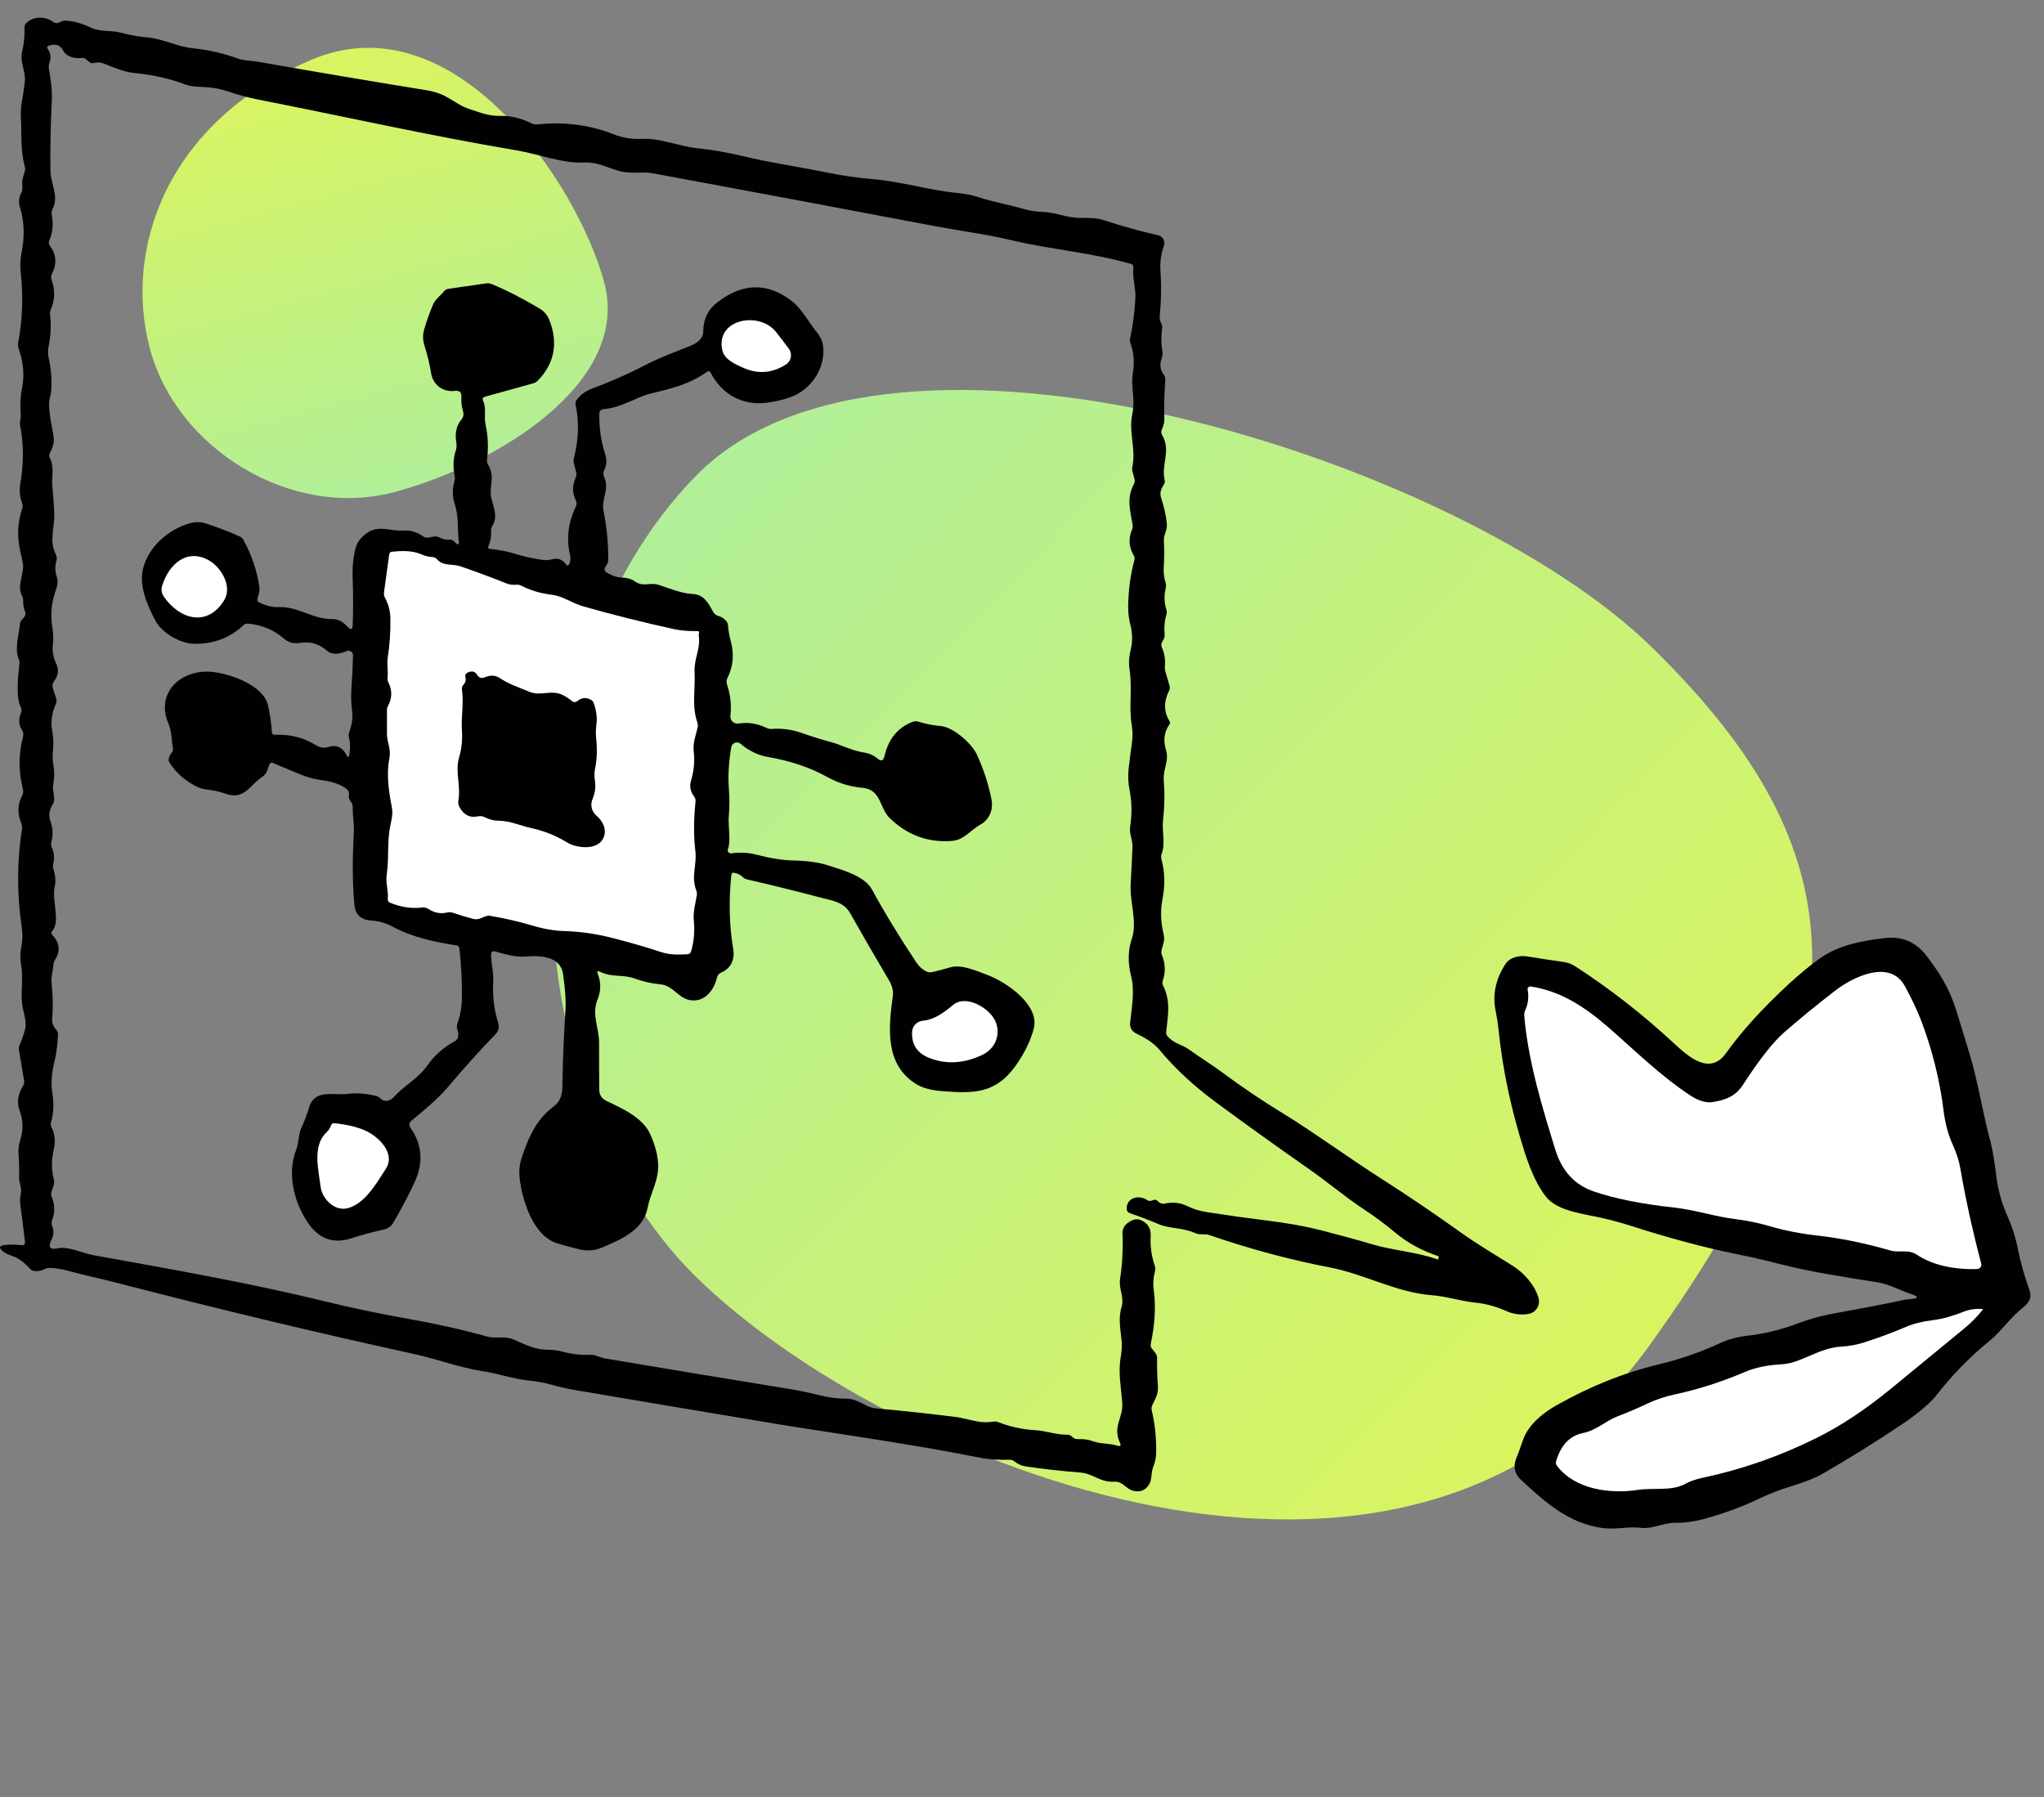
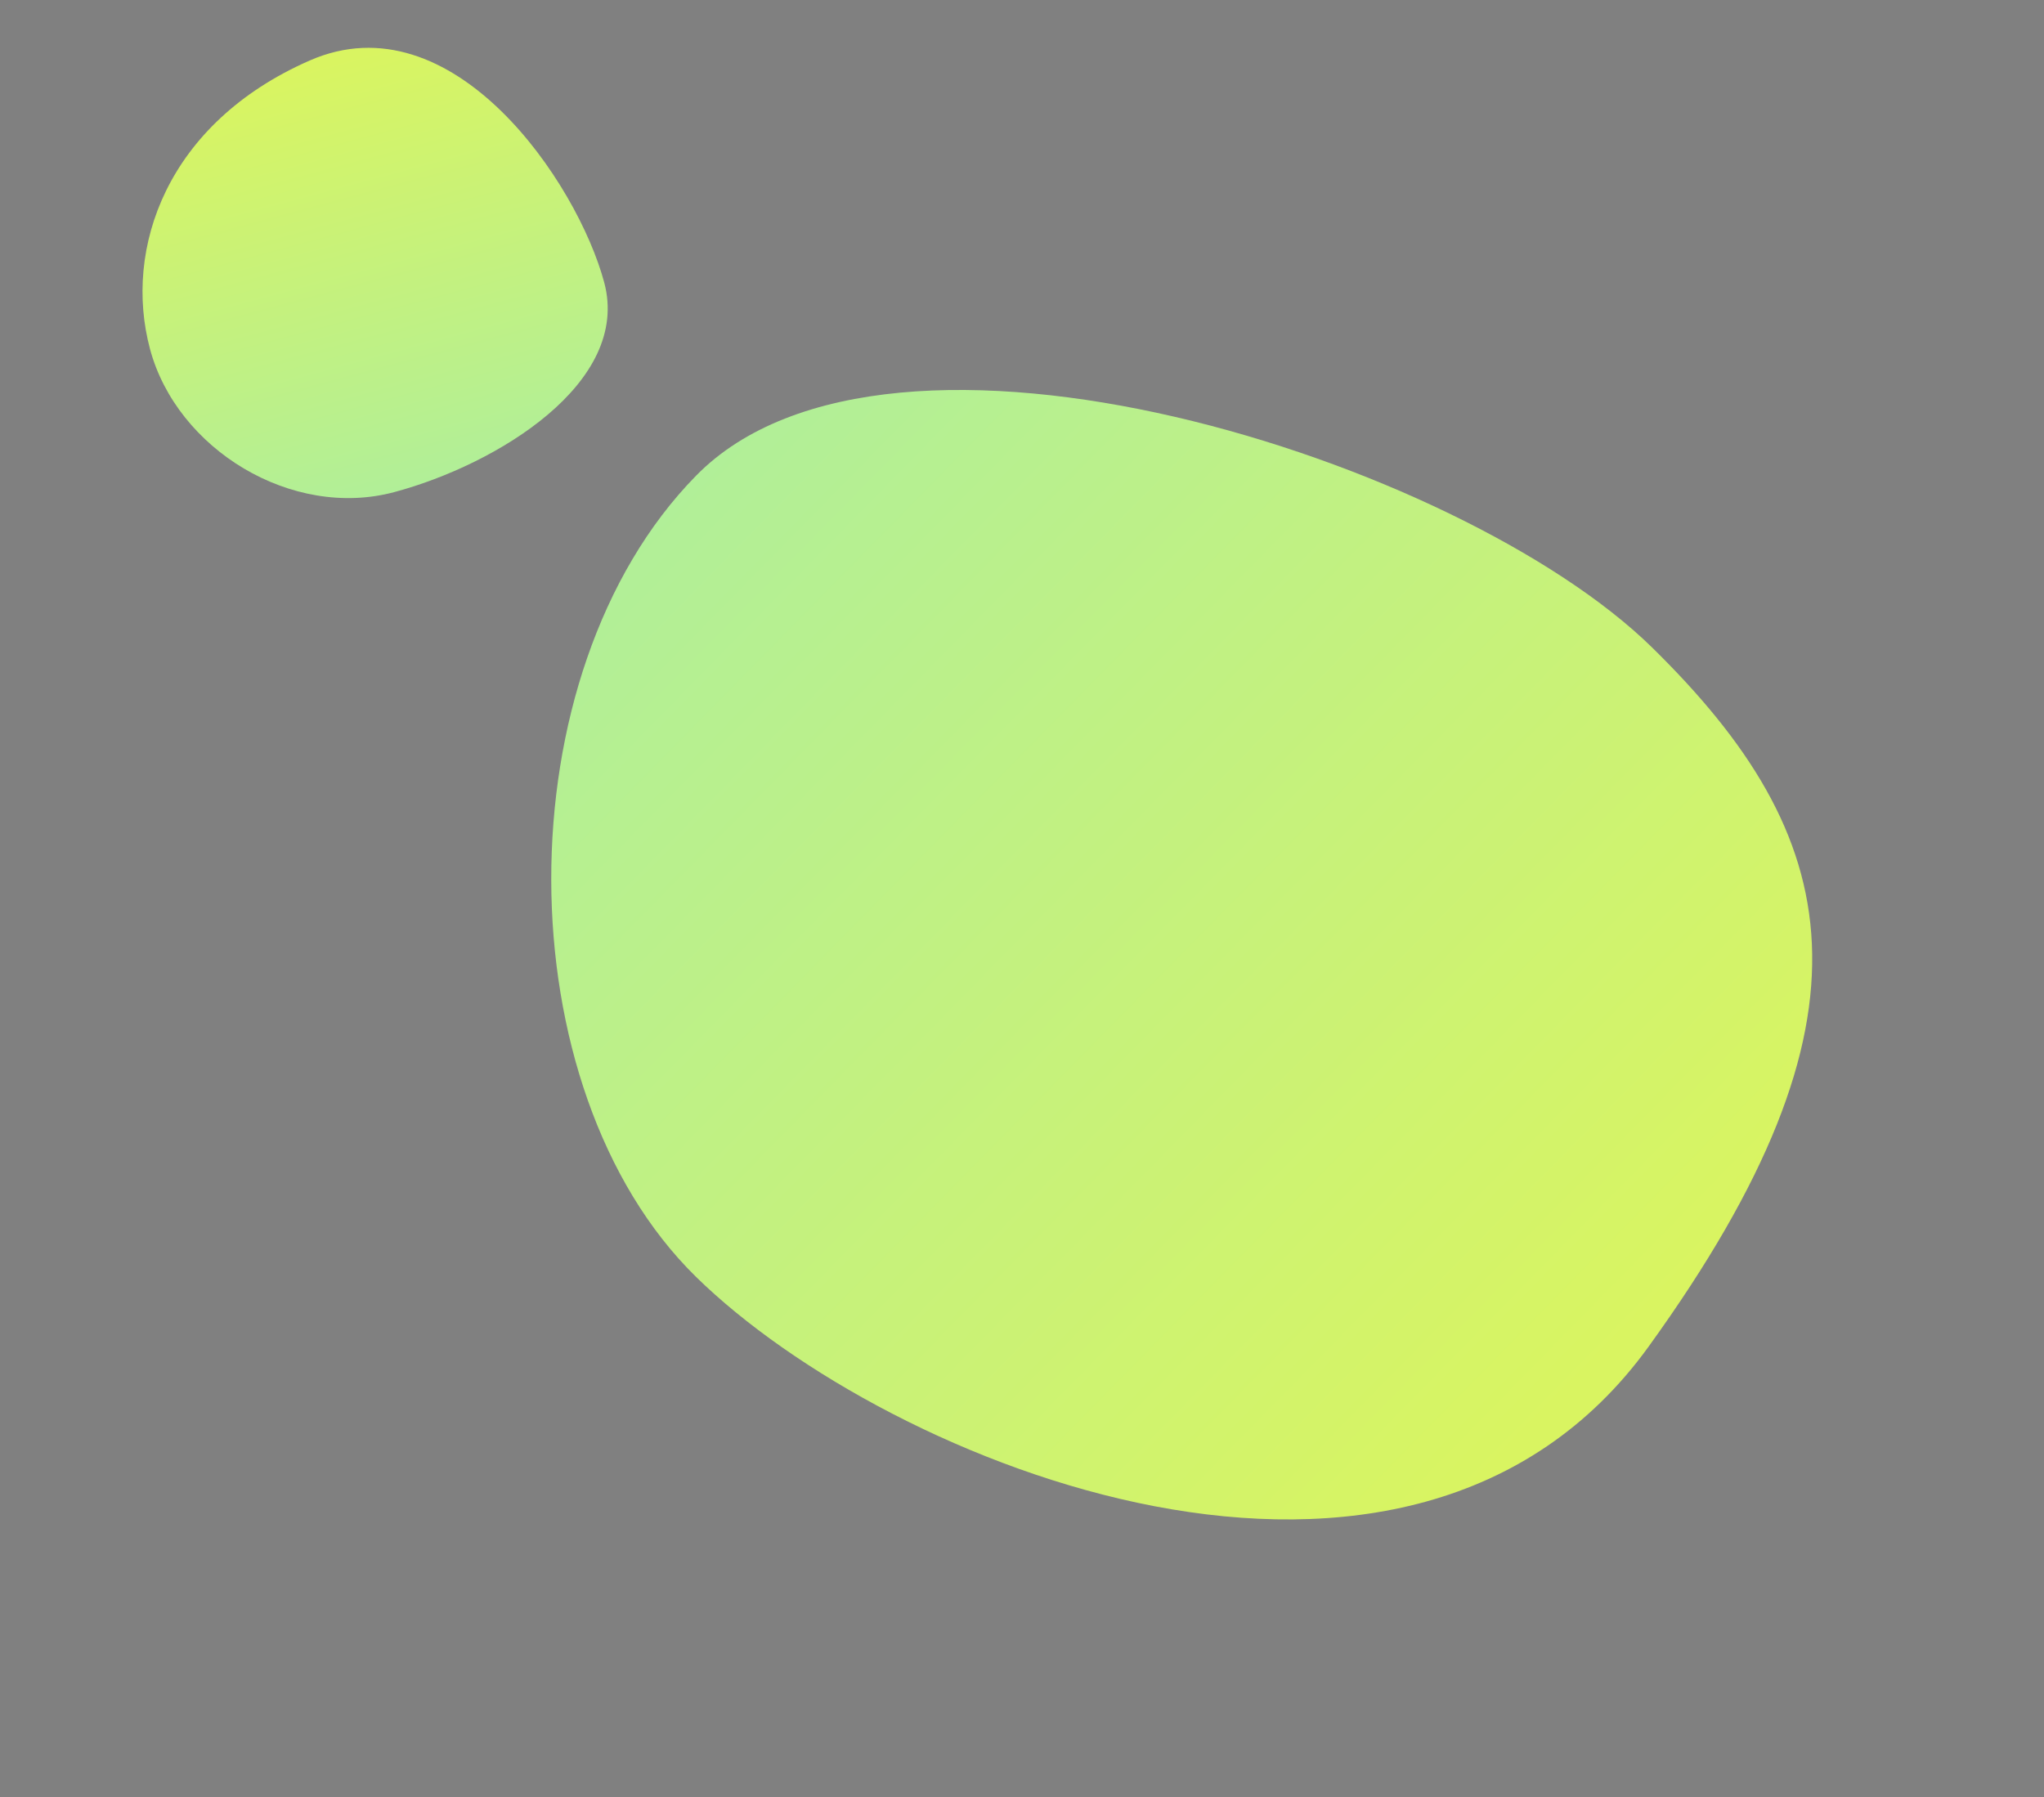
<svg xmlns="http://www.w3.org/2000/svg" width="116" height="102" viewBox="0 0 116 102" fill="none">
  <rect x="0" y="0" width="116" height="102" fill="#808080" stroke="none" />
  <path d="M22.379 27.928C16.563 29.487 10.039 25.501 8.513 19.808C6.988 14.115 9.458 6.993 17.574 3.435C25.691 -0.123 32.766 10.341 34.291 16.034C35.817 21.727 28.195 26.37 22.379 27.928Z" fill="url(#paint0_linear_584_6087)" />
  <path d="M39.5 27C50.508 15.775 82.857 26.057 93.757 36.746C104.657 47.435 107.107 57.67 93.561 76.425C80.015 95.18 50.4 83.156 39.5 72.467C28.6 61.778 28.492 38.225 39.5 27Z" fill="url(#paint1_linear_584_6087)" />
  <g clip-path="url(#clip0_584_6087)">
-     <path d="M63.556 81.871C63.127 80.967 63.752 80.47 63.689 79.623C63.627 78.753 63.453 77.924 63.595 77.065C63.658 76.69 63.678 76.383 63.658 76.142C63.601 75.471 63.445 74.855 63.649 74.184C63.82 73.635 63.476 73.155 63.567 72.573C63.695 71.734 63.74 70.876 63.703 70.001C63.695 69.773 63.797 69.56 63.976 69.424C64.266 69.205 64.522 69.145 64.746 69.245C65.144 69.421 65.329 69.725 65.303 70.16C65.269 70.731 65.349 71.297 65.542 71.856C65.57 71.945 65.573 72.038 65.55 72.129C65.451 72.507 65.428 72.874 65.477 73.229C65.602 74.138 65.545 75.15 65.309 76.261C65.286 76.369 65.309 76.466 65.38 76.551L65.565 76.781C65.636 76.869 65.67 76.969 65.667 77.08C65.659 77.611 65.673 78.123 65.71 78.611C65.749 79.123 65.588 79.33 65.394 79.751C65.349 79.847 65.337 79.947 65.363 80.049C65.548 80.808 65.63 81.618 65.613 82.482C65.605 82.746 65.553 82.996 65.457 83.226C65.306 83.587 65.391 83.937 65.227 84.224C65.019 84.579 64.715 84.707 64.311 84.607C63.891 84.505 63.74 84.067 63.234 84.093C62.416 84.136 62.064 83.633 61.305 83.573C60.222 83.485 59.194 83.371 58.213 83.226C57.98 83.192 57.761 83.093 57.554 82.931C57.48 82.871 57.395 82.843 57.298 82.846C56.639 82.865 56.068 82.826 55.587 82.726C51.737 81.948 46.821 81.271 43.965 80.797C40.194 80.169 36.44 79.538 32.708 78.904C32.217 78.822 31.762 78.722 31.341 78.6C30.907 78.478 30.472 78.395 30.037 78.353C29.133 78.27 28.295 77.955 27.406 77.821C26.093 77.625 24.817 77.136 23.51 76.849C17.962 75.633 12.367 74.292 6.72 72.828C6.132 72.675 5.558 72.536 4.993 72.411C4.316 72.263 3.455 71.956 2.813 71.959C2.716 71.959 2.626 71.981 2.54 72.024C2.361 72.118 2.168 72.158 1.961 72.138C1.861 72.129 1.776 72.087 1.708 72.01C1.531 71.814 1.335 71.641 1.119 71.49C0.824 71.28 0.488 71.257 0.204 71.047C-0.1 70.819 -0.063 70.689 0.315 70.654C0.633 70.626 0.932 70.632 1.213 70.669C1.364 70.689 1.429 70.623 1.415 70.472C1.338 69.776 1.253 69.094 1.159 68.427C1.128 68.196 1.134 67.963 1.182 67.73C1.247 67.406 1.071 67.122 1.082 66.781C1.097 66.363 1.085 65.94 1.054 65.508C1.031 65.227 1.063 64.962 1.145 64.71C1.33 64.144 1.321 63.59 1.117 63.047C0.943 62.587 1.011 62.106 1.318 61.603C1.367 61.521 1.384 61.436 1.369 61.342L1.074 59.6C1.057 59.506 1.068 59.415 1.105 59.327C1.225 59.051 1.327 58.767 1.409 58.475C1.557 57.955 1.301 57.457 1.25 56.926C1.179 56.17 1.33 55.499 1.196 54.746C1.136 54.402 1.142 54.047 1.219 53.681C1.284 53.357 1.29 53.013 1.236 52.646C0.955 50.762 0.957 48.898 1.247 47.051C1.264 46.946 1.247 46.835 1.21 46.735C0.98 46.158 0.997 45.633 1.256 45.164C1.315 45.053 1.333 44.925 1.304 44.803C1.045 43.774 1.045 42.785 1.304 41.836C1.347 41.68 1.324 41.532 1.23 41.398C1.051 41.14 1.057 40.754 1.185 40.475C1.233 40.364 1.233 40.253 1.182 40.145C0.884 39.532 1.023 38.446 1.102 37.681C1.114 37.585 1.099 37.491 1.063 37.403C0.818 36.806 1.071 36.042 1.134 35.402C1.145 35.3 1.19 35.215 1.267 35.144C1.321 35.096 1.367 35.039 1.404 34.973C1.449 34.894 1.455 34.8 1.423 34.715C1.347 34.516 1.31 34.303 1.313 34.075C1.313 33.976 1.29 33.882 1.242 33.794C0.974 33.305 1.298 32.709 1.313 32.18C1.315 32.035 1.264 31.748 1.159 31.316C0.957 30.489 0.991 29.668 1.261 28.855C1.293 28.767 1.293 28.676 1.261 28.588C1.125 28.199 1.088 27.829 1.148 27.477C1.352 26.306 1.35 25.192 1.139 24.135C1.097 23.925 1.196 23.751 1.179 23.549C1.134 22.987 1.156 22.484 1.25 22.038C1.398 21.316 1.333 20.557 1.051 19.764C1.02 19.671 1.011 19.574 1.028 19.474C1.276 18.153 1.327 16.826 1.179 15.493C1.136 15.09 1.148 14.712 1.219 14.359C1.409 13.427 1.381 12.563 1.134 11.77C1.045 11.489 1.068 11.213 1.205 10.949C1.264 10.838 1.284 10.719 1.27 10.597C1.239 10.338 1.279 10.068 1.389 9.787C1.432 9.682 1.438 9.577 1.409 9.471C1.148 8.502 1.239 7.636 1.185 6.655C1.168 6.357 1.188 6.056 1.242 5.757C1.307 5.399 1.361 5.038 1.406 4.675C1.483 4.061 1.111 3.529 1.253 2.947C1.361 2.501 1.406 2.043 1.386 1.574C1.384 1.469 1.418 1.381 1.492 1.31C1.887 0.921 2.54 0.901 3.012 1.239C3.137 1.327 3.268 1.333 3.407 1.253C3.515 1.191 3.631 1.165 3.759 1.173C4.214 1.205 4.672 1.335 5.132 1.56C5.695 1.833 6.289 1.694 6.914 1.867C7.377 1.995 7.854 2.077 8.346 2.12C9.272 2.199 10.037 2.651 10.963 2.742C11.824 2.827 12.668 3.021 13.495 3.319C13.879 3.455 14.268 3.436 14.66 3.507C17.789 4.058 20.98 4.598 24.234 5.126C24.629 5.192 24.976 5.303 25.269 5.459C25.723 5.7 26.116 6.013 26.604 6.175C27.19 6.368 27.715 6.587 28.346 6.576C28.974 6.561 29.568 6.701 30.134 6.991C30.247 7.047 30.378 7.073 30.503 7.059C32.035 6.905 33.464 7.087 34.786 7.607C35.323 7.818 35.851 7.908 36.371 7.883C37.502 7.823 38.454 8.292 39.551 8.409C40.452 8.508 41.327 8.659 42.174 8.863C43.751 9.244 45.34 9.466 46.983 9.801C47.821 9.972 48.673 10.094 49.537 10.168C51.146 10.301 52.72 10.796 54.326 10.952C54.777 10.995 55.192 11.08 55.57 11.202C56.392 11.469 57.224 11.606 58.048 11.847C58.42 11.955 58.776 12.012 59.111 12.021C59.876 12.035 60.566 12.373 61.291 12.367C61.768 12.367 62.2 12.347 62.669 12.504C63.666 12.833 64.681 13.114 65.718 13.348C65.988 13.407 66.144 13.689 66.053 13.95C65.889 14.427 65.823 14.905 65.857 15.379C65.917 16.218 65.903 17.073 65.815 17.948C65.801 18.088 65.829 18.221 65.9 18.349C65.951 18.437 65.968 18.54 65.954 18.639C65.889 19.071 65.891 19.5 65.965 19.929C65.991 20.068 65.977 20.213 65.926 20.344C65.801 20.682 65.838 20.983 66.037 21.25C66.11 21.35 66.142 21.461 66.133 21.583C66.073 22.336 66.056 23.078 66.079 23.802C66.079 23.956 66.034 24.155 65.928 24.402C65.891 24.49 65.897 24.595 65.948 24.68C66.48 25.59 65.886 26.323 66.096 27.255C66.116 27.34 66.102 27.42 66.056 27.491C65.891 27.75 65.795 27.966 65.903 28.284C66.059 28.744 66.164 29.216 66.218 29.699C66.264 30.108 66.031 30.327 66.051 30.685C66.079 31.185 66.076 31.688 66.045 32.197C66.025 32.501 66.059 32.794 66.147 33.069C66.178 33.169 66.184 33.271 66.159 33.371C66.056 33.785 66.068 34.192 66.19 34.587C66.224 34.692 66.224 34.794 66.193 34.899C66.088 35.243 66.056 35.613 66.093 36.013C66.102 36.11 66.082 36.201 66.034 36.286L65.945 36.451C65.897 36.536 65.891 36.639 65.931 36.727C66.088 37.076 66.147 37.44 66.108 37.824C66.099 37.912 66.105 38 66.13 38.085L66.375 38.929C66.4 39.02 66.394 39.108 66.352 39.191C66.034 39.813 66.039 40.39 66.372 40.924C66.409 40.984 66.406 41.06 66.366 41.117C66.065 41.541 66.002 42.032 66.178 42.586C66.358 43.158 65.999 43.683 66.045 44.272C66.105 45.044 66.09 45.803 66.005 46.551C65.928 47.218 66.156 47.832 65.926 48.463C65.889 48.563 65.886 48.665 65.914 48.77C66.11 49.483 66.127 50.245 65.968 51.058C65.849 51.669 65.872 52.322 66.037 53.019C66.122 53.385 66.002 53.581 65.923 53.916C65.897 54.019 65.906 54.118 65.945 54.215C66.139 54.689 66.153 55.172 65.988 55.664C65.957 55.752 65.963 55.84 66.005 55.926C66.457 56.855 66.278 57.622 66.184 58.566C66.176 58.662 66.201 58.748 66.267 58.821C66.627 59.233 67.062 59.267 67.472 59.56C68.108 60.018 68.784 60.43 69.415 60.901C70.498 61.706 71.649 62.481 72.874 63.229C74.508 64.226 76.491 65.681 78.384 66.889C79.884 67.847 81.356 68.841 82.803 69.879C83.78 70.578 84.823 71.2 85.835 71.831C86.486 72.237 87.1 72.925 87.313 73.664C87.429 74.059 87.185 74.471 86.784 74.562C86.381 74.653 85.889 74.59 85.514 74.42C84.931 74.156 84.346 73.993 83.763 73.934C82.894 73.846 82.101 73.573 81.231 73.505C79.228 73.346 77.44 72.311 75.471 71.933C73.178 71.49 70.904 70.879 68.651 70.1C68.372 70.004 68.097 70.106 67.847 69.992C67.102 69.648 66.409 69.759 65.718 69.461C65.238 69.253 64.707 69.052 64.13 68.856C64.007 68.816 63.945 68.731 63.942 68.603C63.928 67.972 64.627 67.79 65.102 68.108C65.195 68.171 65.292 68.176 65.391 68.128C65.522 68.063 65.636 68.085 65.735 68.196C65.826 68.296 65.96 68.338 66.091 68.31C66.559 68.21 66.988 68.256 67.378 68.449C67.71 68.617 68.088 68.731 68.506 68.796C69.668 68.975 70.819 69.137 71.962 69.279C73.09 69.418 74.087 69.597 74.954 69.819C75.946 70.072 76.923 70.339 77.881 70.62C79.151 70.99 80.39 71.052 81.595 71.481C81.606 71.481 81.615 71.481 81.618 71.467L81.646 71.382C81.663 71.334 81.646 71.299 81.598 71.282C80.677 70.975 79.87 70.532 79.18 69.955C78.637 69.498 78.046 69.057 77.406 68.637C76.332 67.929 75.323 67.068 74.232 66.309C72.501 65.102 70.762 63.854 69.015 62.567C67.756 61.638 66.687 60.649 65.812 59.594C65.44 59.148 64.957 58.89 64.451 58.637C64.238 58.532 64.113 58.304 64.135 58.065C64.221 57.224 64.408 56.241 64.195 55.42C63.999 54.65 64.01 53.931 64.235 53.269C64.556 52.319 64.104 51.169 64.167 50.16C64.209 49.463 64.243 48.759 64.269 48.051C64.283 47.633 64.073 47.355 64.141 46.889C64.246 46.181 64.235 45.505 64.107 44.854C64.025 44.442 64.005 44.03 64.053 43.612C64.11 43.112 64.172 42.629 64.238 42.166C64.286 41.828 64.283 41.495 64.229 41.166C64.053 40.069 64.272 39.088 64.101 37.966C64.05 37.616 64.073 37.252 64.167 36.874C64.283 36.423 64.275 35.937 64.141 35.417C64.059 35.087 64.019 34.749 64.025 34.405C64.039 33.481 64.155 32.612 64.377 31.796C64.402 31.697 64.391 31.603 64.337 31.515C64.064 31.049 64.033 30.566 64.24 30.066C64.28 29.975 64.292 29.881 64.275 29.781C64.138 28.901 63.919 28.315 64.357 27.457C64.402 27.372 64.411 27.284 64.385 27.19L64.269 26.755C64.246 26.673 64.243 26.593 64.26 26.511C64.482 25.468 64.044 24.564 64.255 23.532C64.323 23.203 64.343 22.856 64.311 22.489C64.275 22.006 64.212 21.648 64.297 21.14C64.391 20.577 64.346 20.023 64.158 19.48C64.127 19.392 64.118 19.301 64.138 19.207C64.292 18.46 64.391 17.71 64.434 16.954C64.468 16.346 64.255 15.786 64.32 15.183C64.331 15.078 64.286 15.01 64.184 14.979C61.902 14.325 59.688 14.172 57.417 13.637C55.943 13.288 54.465 13.1 52.99 12.822C47.892 11.853 42.578 10.858 37.048 9.835C36.445 9.721 35.769 9.903 35.061 9.685C34.425 9.486 33.862 9.193 33.18 9.224C31.887 9.284 30.6 8.75 29.329 8.536C24.32 7.69 19.446 6.59 14.621 5.644C14.072 5.536 13.512 5.385 12.944 5.192C12.606 5.075 12.259 5.001 11.898 4.964C11.409 4.916 10.938 4.956 10.474 4.78C9.625 4.459 8.684 4.245 7.65 4.146C7.042 4.089 6.479 3.839 5.911 3.615C5.714 3.538 5.518 3.524 5.319 3.575C5.217 3.6 5.126 3.578 5.05 3.507L4.893 3.367C4.816 3.299 4.728 3.274 4.626 3.288C4.24 3.345 3.759 3.222 3.569 2.844C3.424 2.557 3.16 2.472 2.779 2.589C2.668 2.62 2.645 2.685 2.711 2.779C2.878 3.026 2.913 3.279 2.813 3.532C2.768 3.651 2.753 3.779 2.776 3.904C2.83 4.208 2.876 4.515 2.91 4.819C2.944 5.121 2.952 5.43 2.938 5.749C2.873 7.036 2.847 8.346 2.861 9.673C2.87 10.449 3.364 11.128 2.984 11.867C2.93 11.975 2.913 12.089 2.938 12.208C3.038 12.717 2.992 13.194 2.799 13.643C2.751 13.751 2.762 13.853 2.833 13.95C3.202 14.447 3.239 14.982 2.941 15.556C2.893 15.655 2.884 15.755 2.921 15.857C3.134 16.445 3.12 17.019 2.878 17.585C2.841 17.667 2.83 17.755 2.841 17.846C2.913 18.426 2.884 19.028 2.759 19.653C2.711 19.889 2.714 20.119 2.768 20.347C2.901 20.924 2.949 21.529 2.907 22.163C2.898 22.293 2.876 22.424 2.836 22.552C2.668 23.101 2.975 24.274 3.046 24.817C3.083 25.087 3.012 25.38 2.836 25.695C2.782 25.789 2.779 25.885 2.827 25.982C3.103 26.528 2.913 27.07 2.975 27.667C3.029 28.204 3.063 28.699 3.08 29.153C3.106 29.989 2.77 30.66 3.174 31.481C3.228 31.586 3.236 31.697 3.205 31.808C3.114 32.126 3.123 32.444 3.228 32.76C3.33 33.064 3.211 33.356 3.12 33.638C2.907 34.294 2.859 34.971 2.978 35.667C3.029 35.968 3.038 36.269 3.001 36.57C2.955 36.94 3.018 37.306 3.191 37.67C3.353 38.017 3.31 38.346 3.069 38.662C2.981 38.778 2.955 38.929 3.001 39.068L3.188 39.631C3.222 39.733 3.217 39.836 3.174 39.935C2.938 40.472 2.867 40.992 2.964 41.492C3.032 41.847 3.046 42.2 3.009 42.555C2.972 42.876 2.981 43.175 3.032 43.45C3.092 43.786 3.092 44.115 3.029 44.442C2.961 44.783 3.069 45.028 3.075 45.357C3.075 45.457 3.052 45.547 3.001 45.63C2.827 45.92 2.733 46.252 2.856 46.585C3.001 46.98 3.021 47.389 2.913 47.815C2.887 47.909 2.895 48.003 2.938 48.091C3.077 48.389 3.103 48.71 3.018 49.054C2.995 49.145 2.998 49.236 3.029 49.324C3.151 49.688 3.177 50.023 3.103 50.333C2.93 51.052 3.444 52.317 2.964 52.84C2.904 52.902 2.907 53.001 2.967 53.064C3.39 53.507 3.444 53.976 3.126 54.471C3.066 54.564 3.035 54.664 3.029 54.775C3.009 55.127 2.887 55.408 2.927 55.767C3.001 56.46 3.012 57.156 2.961 57.855C2.947 58.06 3.029 58.264 3.208 58.469C3.271 58.54 3.299 58.622 3.293 58.716C3.262 59.256 3.217 59.745 3.08 60.305C2.924 60.944 2.887 61.515 2.969 62.024C3.069 62.655 3.043 63.215 2.893 63.703C2.867 63.792 2.873 63.874 2.915 63.956C3.111 64.337 3.16 64.755 3.057 65.207C2.915 65.818 2.915 66.397 3.055 66.946C3.083 67.057 3.08 67.168 3.043 67.278L2.924 67.636C2.893 67.73 2.895 67.824 2.932 67.915C3.117 68.37 3.126 68.81 2.961 69.239C2.915 69.356 2.915 69.472 2.961 69.589C3.066 69.847 3.052 70.109 2.921 70.367C2.708 70.791 2.833 70.947 3.296 70.842C3.83 70.717 4.757 71.138 5.285 71.234C9.548 72.004 14.12 72.797 18.474 73.866C19.966 74.232 21.532 74.559 23.166 74.849C24.777 75.136 26.266 75.468 27.627 75.849C28.164 76 28.61 75.79 29.162 76.028C29.847 76.327 30.361 76.611 31.174 76.608C31.418 76.608 31.683 76.645 31.964 76.722C32.484 76.864 33.018 76.918 33.564 76.886C33.734 76.875 34.092 77.057 34.314 77.094C37.869 77.694 41.35 78.27 44.757 78.822C45.329 78.915 45.868 79.026 46.371 79.154C46.983 79.31 47.534 79.384 48.02 79.382C48.713 79.373 49.131 79.882 49.699 79.93C51.262 80.069 52.822 80.24 54.377 80.436C54.391 80.436 54.715 80.507 55.354 80.652C55.69 80.728 56.031 80.737 56.38 80.683C56.474 80.669 56.562 80.677 56.65 80.711C57.335 80.976 58.034 81.129 58.747 81.169C59.367 81.206 59.924 81.43 60.552 81.425C60.657 81.422 60.751 81.456 60.828 81.527L60.884 81.575C60.961 81.646 61.055 81.678 61.16 81.675C61.481 81.663 61.763 81.7 62.004 81.788C62.504 81.968 62.922 81.899 63.405 82.047C63.587 82.104 63.638 82.044 63.556 81.871Z" fill="#010101" />
    <path d="M19.815 42.871C19.889 42.518 19.884 42.18 19.801 41.853C19.776 41.754 19.781 41.657 19.815 41.563C19.977 41.129 20.031 40.708 19.977 40.296C19.923 39.89 19.915 39.469 19.946 39.037C19.992 38.429 20.02 37.818 20.034 37.201C20.04 37.014 19.849 36.883 19.676 36.954C19.312 37.099 18.872 37.213 18.548 36.926C18.119 36.548 17.63 36.4 17.079 36.482C16.684 36.542 16.402 36.494 16.098 36.232C15.539 35.749 14.873 35.471 14.098 35.394C13.987 35.383 13.887 35.417 13.805 35.493C13.049 36.201 12.126 36.55 11.037 36.539C10.267 36.531 9.199 35.954 8.809 35.206C8.315 34.26 7.86 33.183 8.139 32.194C8.477 30.998 9.528 30.094 10.671 29.727C11.031 29.611 11.364 29.605 11.674 29.705C12.313 29.912 12.958 30.159 13.606 30.446C13.691 30.483 13.762 30.549 13.808 30.631C14.271 31.472 14.575 32.35 14.714 33.268C14.76 33.572 14.678 33.706 14.606 33.987C14.586 34.075 14.615 34.138 14.694 34.181C15.084 34.379 15.459 34.47 15.814 34.456C16.908 34.405 17.752 35.147 18.843 35.135C19.17 35.133 19.463 35.277 19.722 35.567C19.906 35.775 20.006 35.741 20.017 35.462C20.048 34.612 20.048 33.78 20.017 32.964C19.986 32.194 20.046 31.56 20.191 31.066C20.284 30.75 20.503 30.475 20.844 30.239C21.509 29.779 22.146 30.165 22.904 30.111C23.294 30.083 23.669 30.196 24.03 30.452C24.112 30.512 24.206 30.532 24.308 30.512L24.643 30.449C24.743 30.429 24.834 30.449 24.922 30.495C25.101 30.597 25.291 30.64 25.49 30.625C25.63 30.617 25.74 30.668 25.823 30.779C25.848 30.81 25.877 30.839 25.914 30.861C26.013 30.921 26.056 30.895 26.042 30.779C25.948 30.037 26.047 29.313 25.797 28.576C25.669 28.196 25.666 27.772 25.789 27.309C25.817 27.207 25.82 27.105 25.8 26.999C25.701 26.474 25.723 25.996 25.866 25.573C25.911 25.434 25.925 25.286 25.9 25.141C25.803 24.598 25.9 24.158 26.181 23.822C26.3 23.68 26.331 23.521 26.277 23.348C26.201 23.095 26.169 22.819 26.184 22.521C26.198 22.268 26.079 22.154 25.826 22.185C25.135 22.268 24.57 21.847 24.465 21.174C24.382 20.657 24.257 20.137 24.089 19.614C23.99 19.307 23.984 18.997 24.075 18.687C24.214 18.213 24.379 17.75 24.57 17.298C24.715 16.957 24.973 16.814 25.198 16.533C25.257 16.456 25.337 16.408 25.436 16.394L27.57 16.084C27.687 16.067 27.798 16.081 27.909 16.124C28.721 16.456 29.625 16.92 30.623 17.511C30.887 17.667 31.074 17.894 31.188 18.193C31.685 19.491 31.464 20.628 30.52 21.606C30.449 21.677 30.367 21.728 30.273 21.753L27.536 22.512C27.397 22.549 27.36 22.634 27.423 22.762C27.613 23.16 27.457 23.635 27.559 24.104C27.698 24.754 27.727 25.414 27.639 26.084C27.627 26.184 27.647 26.275 27.696 26.363C28.122 27.079 27.744 27.613 27.877 28.238C27.994 28.781 28.275 29.284 27.948 29.835C27.886 29.941 27.86 30.054 27.869 30.177C27.889 30.458 27.838 30.728 27.721 30.986C27.676 31.089 27.707 31.145 27.818 31.154C28.304 31.2 28.784 31.293 29.256 31.438C29.756 31.592 30.273 31.705 30.81 31.779C30.986 31.802 31.168 31.788 31.353 31.739C31.657 31.657 31.913 31.751 32.117 32.024C32.194 32.129 32.257 32.12 32.311 32.004C32.382 31.847 32.393 31.677 32.35 31.498C32.132 30.586 32.242 29.665 32.686 28.736C32.737 28.631 32.734 28.508 32.68 28.403C32.472 27.991 32.47 27.559 32.672 27.107C32.717 27.005 32.725 26.9 32.697 26.789L32.569 26.295C32.544 26.195 32.544 26.099 32.569 25.999C32.842 24.931 32.873 23.919 32.666 22.967C32.643 22.87 32.66 22.782 32.72 22.706C32.936 22.41 33.223 22.197 33.578 22.063C34.661 21.66 35.653 21.222 36.556 20.753C37.454 20.284 38.292 19.986 39.185 19.625C39.546 19.477 39.912 19.236 39.912 18.795C39.912 18.11 40.188 17.556 40.736 17.139C42.132 16.07 43.501 16.03 44.851 17.019C45.516 17.508 45.863 18.252 46.377 18.886C46.582 19.139 46.696 19.418 46.721 19.719C46.812 20.816 46.164 21.876 45.232 22.376C44.871 22.569 44.354 22.723 43.675 22.833C42.22 23.078 41.004 22.438 40.327 21.151C40.279 21.057 40.211 21.043 40.125 21.103C39.051 21.856 38.062 22.052 36.86 22.353C36.11 22.544 35.249 23.149 34.232 23.223C34.109 23.231 34.016 23.334 34.013 23.456C33.993 24.237 34.101 25.002 34.334 25.746C34.462 26.15 34.428 26.366 34.274 26.727C34.232 26.826 34.234 26.94 34.274 27.039C34.627 27.835 34.101 28.258 34.254 29.017C34.433 29.907 34.522 30.824 34.519 31.765C34.519 31.873 34.487 31.972 34.428 32.066L34.345 32.197C34.283 32.294 34.314 32.424 34.416 32.484C34.706 32.652 34.976 32.774 35.317 32.782C35.599 32.791 35.834 32.859 36.019 32.99C36.516 33.342 36.88 33.03 37.38 33.194C37.98 33.388 38.69 33.689 39.318 33.712C39.935 33.734 40.211 34.234 40.461 34.709C40.523 34.831 40.637 34.922 40.77 34.959C40.944 35.007 41.092 35.101 41.208 35.235C41.273 35.312 41.308 35.4 41.316 35.499C41.342 35.803 41.393 36.093 41.469 36.374C41.677 37.127 41.612 37.832 41.279 38.491C41.225 38.602 41.217 38.716 41.256 38.832C41.455 39.438 41.521 40.032 41.453 40.62C41.421 40.884 41.654 41.106 41.919 41.063C42.459 40.975 42.99 41.063 43.516 41.319C43.601 41.359 43.697 41.379 43.794 41.37C44.371 41.328 44.934 41.401 45.479 41.592C46.011 41.779 46.553 41.95 47.108 42.1C47.744 42.271 48.349 42.603 49.014 42.706C49.321 42.751 49.586 42.868 49.807 43.055C50.003 43.223 50.131 43.18 50.191 42.927C50.421 41.936 50.958 41.279 51.805 40.964C51.907 40.927 52.01 40.924 52.115 40.955C52.535 41.089 52.956 41.171 53.379 41.205C54.098 41.265 55.147 42.183 55.445 42.837C55.826 43.669 56.099 44.51 56.267 45.366C56.38 45.943 56.159 46.511 55.641 46.798C55.07 47.116 54.718 47.673 54.016 47.727C52.666 47.829 51.492 47.398 50.492 46.431C49.91 45.869 50.012 44.8 48.949 44.712C48.253 44.652 47.591 44.451 46.957 44.101C45.971 43.558 44.851 43.178 43.592 42.964C42.993 42.862 42.47 42.589 42.032 42.214C41.842 42.049 41.543 42.157 41.501 42.407C41.353 43.263 41.308 44.067 41.367 44.817C41.407 45.326 41.404 45.826 41.359 46.318C41.313 46.829 41.487 47.77 41.313 48.179C41.259 48.312 41.367 48.452 41.509 48.432C41.995 48.361 42.478 48.386 42.956 48.514C43.734 48.716 44.431 48.824 45.042 48.838C45.812 48.852 46.443 48.941 46.937 49.097C47.755 49.358 49.06 49.697 49.489 50.489C50.194 51.785 51.035 53.166 52.013 54.636C52.172 54.871 52.368 55.042 52.603 55.147C52.692 55.187 52.783 55.195 52.876 55.175C53.232 55.096 53.584 55.005 53.934 54.9C54.559 54.712 55.434 55.107 56.045 55.337C57.116 55.735 59.017 57.04 58.668 58.372C58.483 59.08 58.139 59.785 57.636 60.489C56.497 62.084 55.241 62.058 53.524 61.933C52.862 61.885 52.351 61.748 51.99 61.524C50.228 60.418 50.41 58.415 50.671 56.508C50.708 56.238 50.631 55.94 50.438 55.613C49.623 54.235 48.895 52.976 48.253 51.836C47.892 51.197 47.287 51.129 46.633 50.958C45.226 50.586 43.814 50.236 42.396 49.91C42.305 49.89 42.225 49.847 42.157 49.782C42.021 49.651 41.859 49.569 41.669 49.535C41.569 49.517 41.512 49.56 41.504 49.66C41.35 51.14 41.387 52.541 41.612 53.865C41.714 54.468 41.469 54.974 40.915 55.204C40.799 55.255 40.714 55.357 40.688 55.48C40.523 56.238 39.938 56.92 39.125 56.755C38.477 56.625 38.193 55.934 37.488 55.866C36.98 55.818 36.499 55.71 36.045 55.542C35.343 55.283 34.746 55.491 34.053 55.15C33.905 55.079 33.862 55.118 33.922 55.272C34.112 55.744 34.112 56.224 33.916 56.713C33.558 57.608 34.001 58.307 33.999 59.208C33.999 60.114 33.999 60.992 34.007 61.837C34.01 62.135 34.149 62.354 34.431 62.487C35.331 62.922 36.482 63.422 36.911 64.391C37.244 65.141 37.389 65.809 37.346 66.395C37.289 67.136 36.897 67.796 36.752 68.554C36.511 69.81 35.246 70.35 34.146 70.811C33.746 70.978 33.331 71.01 32.902 70.91C32.436 70.802 31.998 70.683 31.592 70.552C30.239 70.117 29.611 68.068 29.483 66.801C29.443 66.403 29.503 65.983 29.659 65.542C30.068 64.391 30.475 63.502 31.447 62.774C31.791 62.519 31.91 62.129 31.916 61.689C31.936 60.293 31.992 58.83 32.092 57.298C32.123 56.807 32.078 56.139 31.955 55.289C31.805 54.24 30.614 54.221 29.824 54.286C29.244 54.334 28.639 54.152 28.085 53.993C27.977 53.962 27.869 54.041 27.869 54.155C27.869 54.689 28.02 55.17 27.991 55.701C27.946 56.528 28.039 57.312 28.275 58.057C28.346 58.279 28.29 58.52 28.128 58.688C27.193 59.657 26.306 60.64 25.471 61.638C24.834 62.396 24.081 62.99 23.328 63.624C23.223 63.712 23.203 63.868 23.282 63.982C23.959 64.94 24.041 65.977 23.532 67.088C23.214 67.784 22.811 68.549 22.325 69.387C22.208 69.589 22.009 69.734 21.779 69.782C21.185 69.91 20.577 70.072 19.957 70.274C18.98 70.589 18.193 70.35 17.593 69.558C16.729 68.407 16.255 66.673 16.8 65.275C16.979 64.812 16.911 64.408 17.13 63.945C17.295 63.59 17.431 63.232 17.536 62.871C17.857 61.771 18.929 62.194 19.753 62.081C20.27 62.01 20.85 62.078 21.347 62.2C21.435 62.223 21.512 62.268 21.577 62.334C21.816 62.575 22.146 62.487 22.345 62.266C22.958 61.586 23.726 61.225 24.257 60.467C24.658 59.895 25.175 59.438 25.809 59.094C25.914 59.035 25.976 58.946 25.996 58.83C26.019 58.696 26.008 58.568 25.959 58.446C25.919 58.338 25.917 58.219 25.956 58.108C26.118 57.639 26.204 57.176 26.212 56.713C26.226 55.783 26.181 54.826 26.073 53.834C26.061 53.729 26.002 53.666 25.897 53.652C24.763 53.487 23.339 53.178 22.293 52.598C21.924 52.391 21.512 52.274 21.054 52.243C20.477 52.203 20.162 51.902 20.111 51.339C20.003 50.165 19.994 48.801 20.082 47.247C20.108 46.758 20.009 46.301 20.017 45.815C20.02 45.709 19.989 45.61 19.929 45.522L19.864 45.428C19.81 45.346 19.787 45.255 19.801 45.155C19.83 44.971 19.764 44.826 19.608 44.726C19.256 44.499 18.841 44.354 18.363 44.294C17.914 44.235 17.514 44.135 17.158 43.993C16.59 43.766 16.039 43.535 15.504 43.305C15.399 43.26 15.325 43.291 15.283 43.399L15.152 43.757C15.104 43.891 15.021 43.996 14.902 44.073C14.166 44.559 13.873 45.431 12.796 45.044C12.475 44.931 12.14 44.854 11.785 44.817C11.526 44.789 11.29 44.718 11.077 44.601C10.446 44.263 9.957 43.82 9.613 43.271C9.571 43.206 9.559 43.135 9.577 43.058C9.602 42.936 9.656 42.822 9.741 42.723C9.807 42.64 9.832 42.55 9.812 42.447C9.724 41.992 9.756 41.512 9.571 41.097C8.781 39.316 10.293 37.932 12.094 38.139C13.114 38.256 14.956 38.901 15.212 40.037C15.322 40.529 15.396 41.038 15.433 41.563C15.442 41.66 15.493 41.706 15.592 41.703C16.371 41.671 17.062 41.819 17.664 42.143C17.994 42.319 18.218 42.521 18.633 42.393C19.099 42.248 19.449 42.413 19.685 42.888C19.744 43.004 19.787 42.998 19.812 42.871H19.815Z" fill="#010101" />
    <path d="M25.422 19.434C25.482 19.238 25.578 19.062 25.718 18.909C25.851 18.755 25.948 18.565 26.002 18.335C26.039 18.184 26.164 18.076 26.317 18.062C27.451 17.968 28.784 17.883 29.364 19.045C29.699 19.716 29.154 20.418 28.5 20.645C27.556 20.972 26.36 21.034 25.485 20.438C25.402 20.384 25.357 20.307 25.343 20.207C25.309 19.974 25.334 19.716 25.422 19.434Z" fill="#010101" />
    <path d="M42.163 20.867C41.722 20.668 41.117 20.409 40.995 19.887C40.586 18.099 43.098 17.633 44.05 18.852C44.303 19.173 44.541 19.489 44.769 19.793C44.982 20.083 44.908 20.492 44.604 20.685C43.82 21.188 43.007 21.248 42.163 20.867Z" fill="white" />
    <path d="M39.654 36.07C39.773 36.832 39.376 37.386 39.418 38.13C39.472 39.062 39.248 40.071 39.572 40.992C39.608 41.092 39.614 41.194 39.589 41.299C39.481 41.774 39.313 42.146 39.37 42.646C39.432 43.212 39.381 43.763 39.219 44.294C39.12 44.615 39.177 44.919 39.39 45.201C39.455 45.289 39.483 45.385 39.472 45.493C39.364 46.525 39.361 47.466 39.464 48.312C39.557 49.097 39.208 49.742 39.512 50.523C39.549 50.617 39.56 50.714 39.543 50.813C39.464 51.31 39.327 51.742 39.376 52.254C39.435 52.882 39.381 53.465 39.214 54.007C39.185 54.101 39.12 54.152 39.02 54.158C38.529 54.186 38.029 54.198 37.551 54.044C36.627 53.743 35.71 53.476 34.792 53.243C33.84 52.998 32.919 52.865 32.024 52.842C31.456 52.828 30.83 52.717 30.151 52.513C29.421 52.294 28.642 52.117 27.812 51.978C27.719 51.964 27.625 51.973 27.537 52.01C27.304 52.106 27.128 52.217 26.86 52.152C26.477 52.055 26.093 51.938 25.709 51.805C25.602 51.768 25.494 51.762 25.383 51.788C25.01 51.876 24.655 51.811 24.317 51.589C24.209 51.518 24.078 51.487 23.95 51.504C23.351 51.578 22.74 51.484 22.12 51.225C22.044 51.194 21.998 51.117 22.007 51.035C22.055 50.523 21.87 50.137 21.95 49.614C22.083 48.713 21.967 47.784 22.14 46.917C22.223 46.502 22.316 46.212 22.231 45.778C22.069 44.936 21.916 43.947 22.1 43.032C22.203 42.521 21.964 42.117 21.961 41.671C21.958 41.236 21.958 40.785 21.961 40.316C21.961 40.222 21.984 40.131 22.029 40.046C22.26 39.605 22.262 39.165 22.041 38.73C21.998 38.645 21.984 38.557 21.992 38.463C22.041 38.054 21.941 37.707 22.007 37.303C22.12 36.584 22.169 35.84 22.154 35.073C22.146 34.675 22.046 34.294 21.85 33.928C21.799 33.831 21.779 33.72 21.794 33.612L22.086 31.475C22.1 31.376 22.157 31.319 22.26 31.31C22.819 31.259 23.402 31.233 23.93 31.469C24.132 31.557 24.337 31.606 24.544 31.614C24.647 31.62 24.743 31.668 24.809 31.745C25.144 32.146 25.681 31.984 26.153 32.148C27.031 32.453 27.892 32.771 28.736 33.109C28.915 33.18 29.105 33.206 29.307 33.186C29.401 33.177 29.492 33.194 29.577 33.237C30.097 33.507 30.685 33.68 31.342 33.76C31.93 33.831 32.49 34.24 33.107 34.416C34.797 34.897 36.514 35.326 38.25 35.706C38.634 35.789 39.083 35.826 39.594 35.817C39.64 35.814 39.665 35.837 39.671 35.88C39.677 35.911 39.674 35.942 39.665 35.968C39.651 36.002 39.648 36.036 39.654 36.07Z" fill="white" />
    <path d="M9.208 33.223C9.603 31.978 10.654 31.083 11.905 31.833C12.572 32.234 13.198 33.299 12.717 34.075C11.777 35.593 10.211 35.175 9.304 33.871C9.165 33.669 9.134 33.453 9.208 33.223Z" fill="white" />
-     <path d="M27.079 38.298C27.179 38.469 27.318 38.517 27.497 38.443C27.835 38.304 28.125 38.318 28.367 38.486C28.844 38.815 29.509 39.034 30.046 39.262C30.705 39.537 31.285 39.108 31.953 39.455C32.135 39.549 32.305 39.659 32.467 39.793C32.553 39.864 32.678 39.864 32.763 39.793C33.013 39.586 33.274 39.563 33.55 39.725C33.621 39.767 33.669 39.827 33.695 39.904C33.848 40.341 33.9 40.742 33.848 41.103C33.811 41.39 33.806 41.66 33.834 41.919C33.9 42.535 33.88 43.095 33.774 43.604C33.729 43.828 33.723 44.053 33.76 44.28C33.82 44.641 33.774 45.002 33.624 45.36C33.487 45.681 33.575 46.056 33.843 46.284C34.215 46.605 34.465 47.091 34.238 47.571C33.902 48.273 32.74 48.142 32.212 47.827C31.552 47.429 30.887 47.159 30.219 47.014C29.583 46.877 28.935 46.582 28.307 46.579C28.037 46.579 27.778 46.514 27.525 46.386C27.398 46.321 27.253 46.301 27.113 46.332C26.67 46.428 26.326 46.258 26.085 45.82C26.014 45.695 25.991 45.562 26.016 45.42C26.161 44.573 25.812 43.806 26.059 42.97C26.198 42.498 26.252 41.992 26.215 41.453C26.164 40.657 26.329 39.915 26.215 39.131C26.201 39.029 26.23 38.941 26.301 38.864C26.423 38.733 26.457 38.582 26.409 38.415C26.386 38.346 26.409 38.27 26.465 38.224C26.565 38.142 26.679 38.105 26.806 38.114C26.863 38.114 26.914 38.136 26.963 38.17C27.011 38.204 27.051 38.247 27.079 38.298Z" fill="#010101" />
    <path d="M27.883 39.926C27.94 40.083 28.054 40.214 28.204 40.293C28.787 40.603 29.441 40.79 30.165 40.859C30.265 40.867 30.356 40.904 30.432 40.969C30.808 41.285 31.231 41.396 31.7 41.302C31.976 41.248 32.223 41.478 32.191 41.757C32.066 42.8 31.953 43.777 31.848 44.695C31.833 44.834 31.845 44.976 31.887 45.127C31.941 45.32 31.734 45.479 31.561 45.38C30.708 44.885 30.222 45.101 29.321 45.144C29.219 45.147 29.122 45.127 29.032 45.084C28.742 44.945 28.446 44.874 28.148 44.877C28.051 44.88 27.997 44.831 27.983 44.735C27.886 43.945 27.878 43.178 27.96 42.436C27.971 42.334 27.957 42.237 27.915 42.146C27.648 41.541 27.534 40.944 27.571 40.356C27.588 40.083 27.557 39.793 27.477 39.483C27.446 39.355 27.474 39.338 27.568 39.432C27.707 39.571 27.812 39.736 27.883 39.926Z" fill="#010101" />
    <path d="M13.573 41.052C13.658 41.248 13.735 41.438 13.803 41.629C13.84 41.728 13.834 41.828 13.786 41.924C13.624 42.268 13.462 42.618 13.297 42.978C12.976 43.675 12.632 43.464 12.021 43.501C11.558 43.53 11.313 43.314 11.282 42.851C11.245 42.308 11.234 41.771 11.242 41.239C11.245 41.114 11.206 41.004 11.123 40.904C10.91 40.645 10.899 40.37 11.095 40.08C11.154 39.986 11.24 39.949 11.35 39.963C11.825 40.034 12.248 40.12 12.626 40.225C13.064 40.347 13.38 40.623 13.573 41.052Z" fill="#010101" />
-     <path d="M54.213 44.615C54.4 44.871 54.349 45.229 54.093 45.419L53.88 45.576C53.164 46.104 52.181 45.988 51.681 45.312L51.661 45.286C51.16 44.61 51.337 43.632 52.053 43.103L52.263 42.947C52.519 42.76 52.877 42.811 53.067 43.066L54.213 44.615Z" fill="#010101" />
    <path d="M108.393 73.732C108.907 73.692 108.921 73.593 108.43 73.431C107.762 73.209 107.233 72.888 106.526 72.774C104.647 72.473 102.726 72.189 100.879 71.709C100.16 71.521 99.387 71.345 98.558 71.177C96.713 70.802 94.707 70.265 92.544 69.569C92.021 69.401 91.47 69.25 90.893 69.12C89.896 68.892 88.407 68.742 87.759 67.946C87.301 67.383 86.895 66.539 86.534 65.417C85.772 63.035 85.278 60.725 85.051 58.489C85.014 58.125 84.957 57.755 84.88 57.38C84.69 56.457 84.88 55.562 85.446 54.698C85.687 54.328 86.241 54.209 86.662 54.28C87.409 54.402 88.103 54.507 88.745 54.598C88.981 54.63 89.197 54.712 89.398 54.843C91.356 56.11 93.221 57.565 94.997 59.211C95.787 59.938 97.02 61.075 97.952 59.773C98.853 58.514 100.049 57.199 101.541 55.823C102.135 55.275 102.718 54.797 103.289 54.388C104.332 53.638 105.685 53.391 106.955 53.24C107.935 53.123 108.725 53.456 109.328 54.24C110.098 55.246 110.638 56.116 111.021 57.349C111.291 58.213 111.55 59.057 111.797 59.881C112.252 61.384 112.528 63.203 112.979 64.863C113.073 65.218 113.184 65.88 113.309 66.855C113.406 67.597 113.616 68.33 113.94 69.052C114.196 69.623 114.386 70.222 114.511 70.845C114.667 71.632 114.892 72.433 115.182 73.249C115.304 73.596 115.19 73.905 114.841 74.181C114.076 74.781 113.616 75.522 112.886 76.119C111.789 77.011 110.791 78.034 109.89 79.191C109.521 79.665 108.683 80.336 108.055 80.757C106.517 81.794 104.971 82.757 103.417 83.652C103.039 83.871 102.442 84.107 101.621 84.36C100.993 84.553 100.407 84.781 99.862 85.042C98.896 85.505 97.847 85.895 96.716 86.204C96.168 86.355 95.619 86.429 95.076 86.426C94.352 86.426 93.797 86.79 93.132 86.71C92.388 86.622 91.692 86.824 90.939 86.722C89.029 86.46 87.665 85.249 86.278 83.948C85.974 83.661 85.875 83.218 86.028 82.826C86.17 82.47 86.301 82.112 86.423 81.754C86.733 80.825 87.622 80.154 88.398 79.719C90.237 78.694 92.067 77.932 94.158 77.429C95.361 77.139 96.514 76.738 97.623 76.224C98.086 76.011 98.614 75.869 99.211 75.803C100.14 75.698 101.098 75.463 102.084 75.09C102.735 74.843 103.434 74.655 104.181 74.522C105.449 74.297 106.728 74.053 108.018 73.783C108.137 73.757 108.262 73.74 108.393 73.732Z" fill="#010101" />
    <path d="M108.768 71.203C108.279 70.885 107.802 71.118 107.279 70.97C105.83 70.552 104.457 70.271 103.159 70.126C102.178 70.015 101.277 69.839 100.456 69.597C99.802 69.407 99.149 69.271 98.495 69.191C97.313 69.046 96.202 68.665 94.991 68.532C93.136 68.327 91.618 68.023 90.442 67.617C89.365 67.247 88.643 66.463 88.271 65.264C87.515 62.814 86.728 60.245 86.503 57.642C86.495 57.54 86.512 57.443 86.554 57.349C86.728 56.977 86.773 56.585 86.696 56.167C86.677 56.062 86.767 55.968 86.873 55.985C88.546 56.247 89.896 57.105 91.266 58.296C92.71 59.555 94.25 61.069 95.918 62.166C96.398 62.482 96.827 62.61 97.211 62.544C97.924 62.428 98.487 62.226 98.91 61.575C99.845 60.132 100.629 59.134 101.26 58.586C102.102 57.85 103.062 57.065 104.145 56.227C105.148 55.448 107.251 54.414 108.1 55.96C108.495 56.684 108.808 57.341 109.033 57.935C109.661 59.592 110.084 61.291 110.3 63.033C110.391 63.763 110.567 64.414 110.829 64.985C111.039 65.448 111.184 65.906 111.26 66.358C111.545 68.026 111.937 69.811 112.437 71.712C112.477 71.868 112.363 72.019 112.201 72.024C110.811 72.061 109.666 71.788 108.768 71.203Z" fill="white" />
    <path d="M54.09 57.034C54.84 56.412 56.167 57.236 56.482 57.943C56.823 58.702 56.488 59.52 55.746 59.87C54.703 60.364 53.7 60.421 52.731 60.041C52.052 59.771 51.728 59.279 51.762 58.566C51.779 58.227 52.044 57.955 52.379 57.929C53.032 57.878 53.601 57.438 54.09 57.034Z" fill="white" />
    <path d="M18.195 67.355C18.082 66.42 17.71 65.031 18.525 64.272C18.642 64.161 18.727 64.033 18.778 63.885C18.815 63.78 18.886 63.732 18.997 63.746C19.872 63.846 20.54 64.03 21 64.306C21.663 64.698 22.407 65.553 21.901 66.332C21.356 67.176 20.702 68.319 19.736 68.569C18.98 68.765 18.281 68.037 18.195 67.355Z" fill="white" />
    <path d="M33.768 64.332C34.595 64.658 35.13 65.298 35.365 66.247C35.562 67.037 34.899 67.892 34.445 68.498C33.862 69.27 32.612 68.844 31.782 68.429C31.39 68.233 31.148 67.941 31.057 67.557C30.87 66.775 30.887 66.094 31.111 65.517C31.148 65.42 31.208 65.34 31.29 65.278C31.91 64.792 32.978 64.016 33.768 64.332Z" fill="#010101" />
    <path d="M112.479 74.292C112.527 74.292 112.539 74.315 112.508 74.352C112.195 74.738 111.862 75.076 111.51 75.366C110.12 76.511 108.728 77.656 107.33 78.802C105.878 79.992 104.465 80.93 103.09 81.612C101.001 82.649 98.85 83.4 96.633 83.868C96.241 83.951 95.917 84.065 95.665 84.204C94.863 84.65 93.814 84.423 92.936 84.559C91.393 84.801 89.373 84.536 88.364 83.192C88.299 83.107 88.284 83.013 88.316 82.911C88.588 82.01 89.089 81.487 89.816 81.337C90.629 81.169 91.084 80.657 91.828 80.37C92.405 80.149 92.959 79.913 93.49 79.66C93.982 79.427 94.525 79.248 95.113 79.123C96.381 78.853 97.696 78.429 99.058 77.853C99.617 77.614 100.305 77.472 101.123 77.429C102.218 77.372 103.206 76.491 104.528 76.423C104.957 76.4 105.386 76.318 105.818 76.179C106.642 75.915 107.424 75.625 108.165 75.306C108.589 75.124 109.097 74.997 109.689 74.925C110.217 74.86 110.797 74.701 111.431 74.448C111.749 74.32 112.098 74.266 112.479 74.292Z" fill="white" />
  </g>
  <defs>
    <linearGradient id="paint0_linear_584_6087" x1="17.499" y1="3.348" x2="23.971" y2="27.502" gradientUnits="userSpaceOnUse">
      <stop offset="0.02" stop-color="#D9F461" />
      <stop offset="1" stop-color="#B1EF98" />
    </linearGradient>
    <linearGradient id="paint1_linear_584_6087" x1="91.46" y1="78.966" x2="38.995" y2="27.514" gradientUnits="userSpaceOnUse">
      <stop offset="0.02" stop-color="#D9F461" />
      <stop offset="1" stop-color="#B1EF98" />
    </linearGradient>
    <clipPath id="clip0_584_6087">
-       <rect width="115.228" height="85.75" fill="white" transform="translate(0 1)" />
-     </clipPath>
+       </clipPath>
  </defs>
</svg>